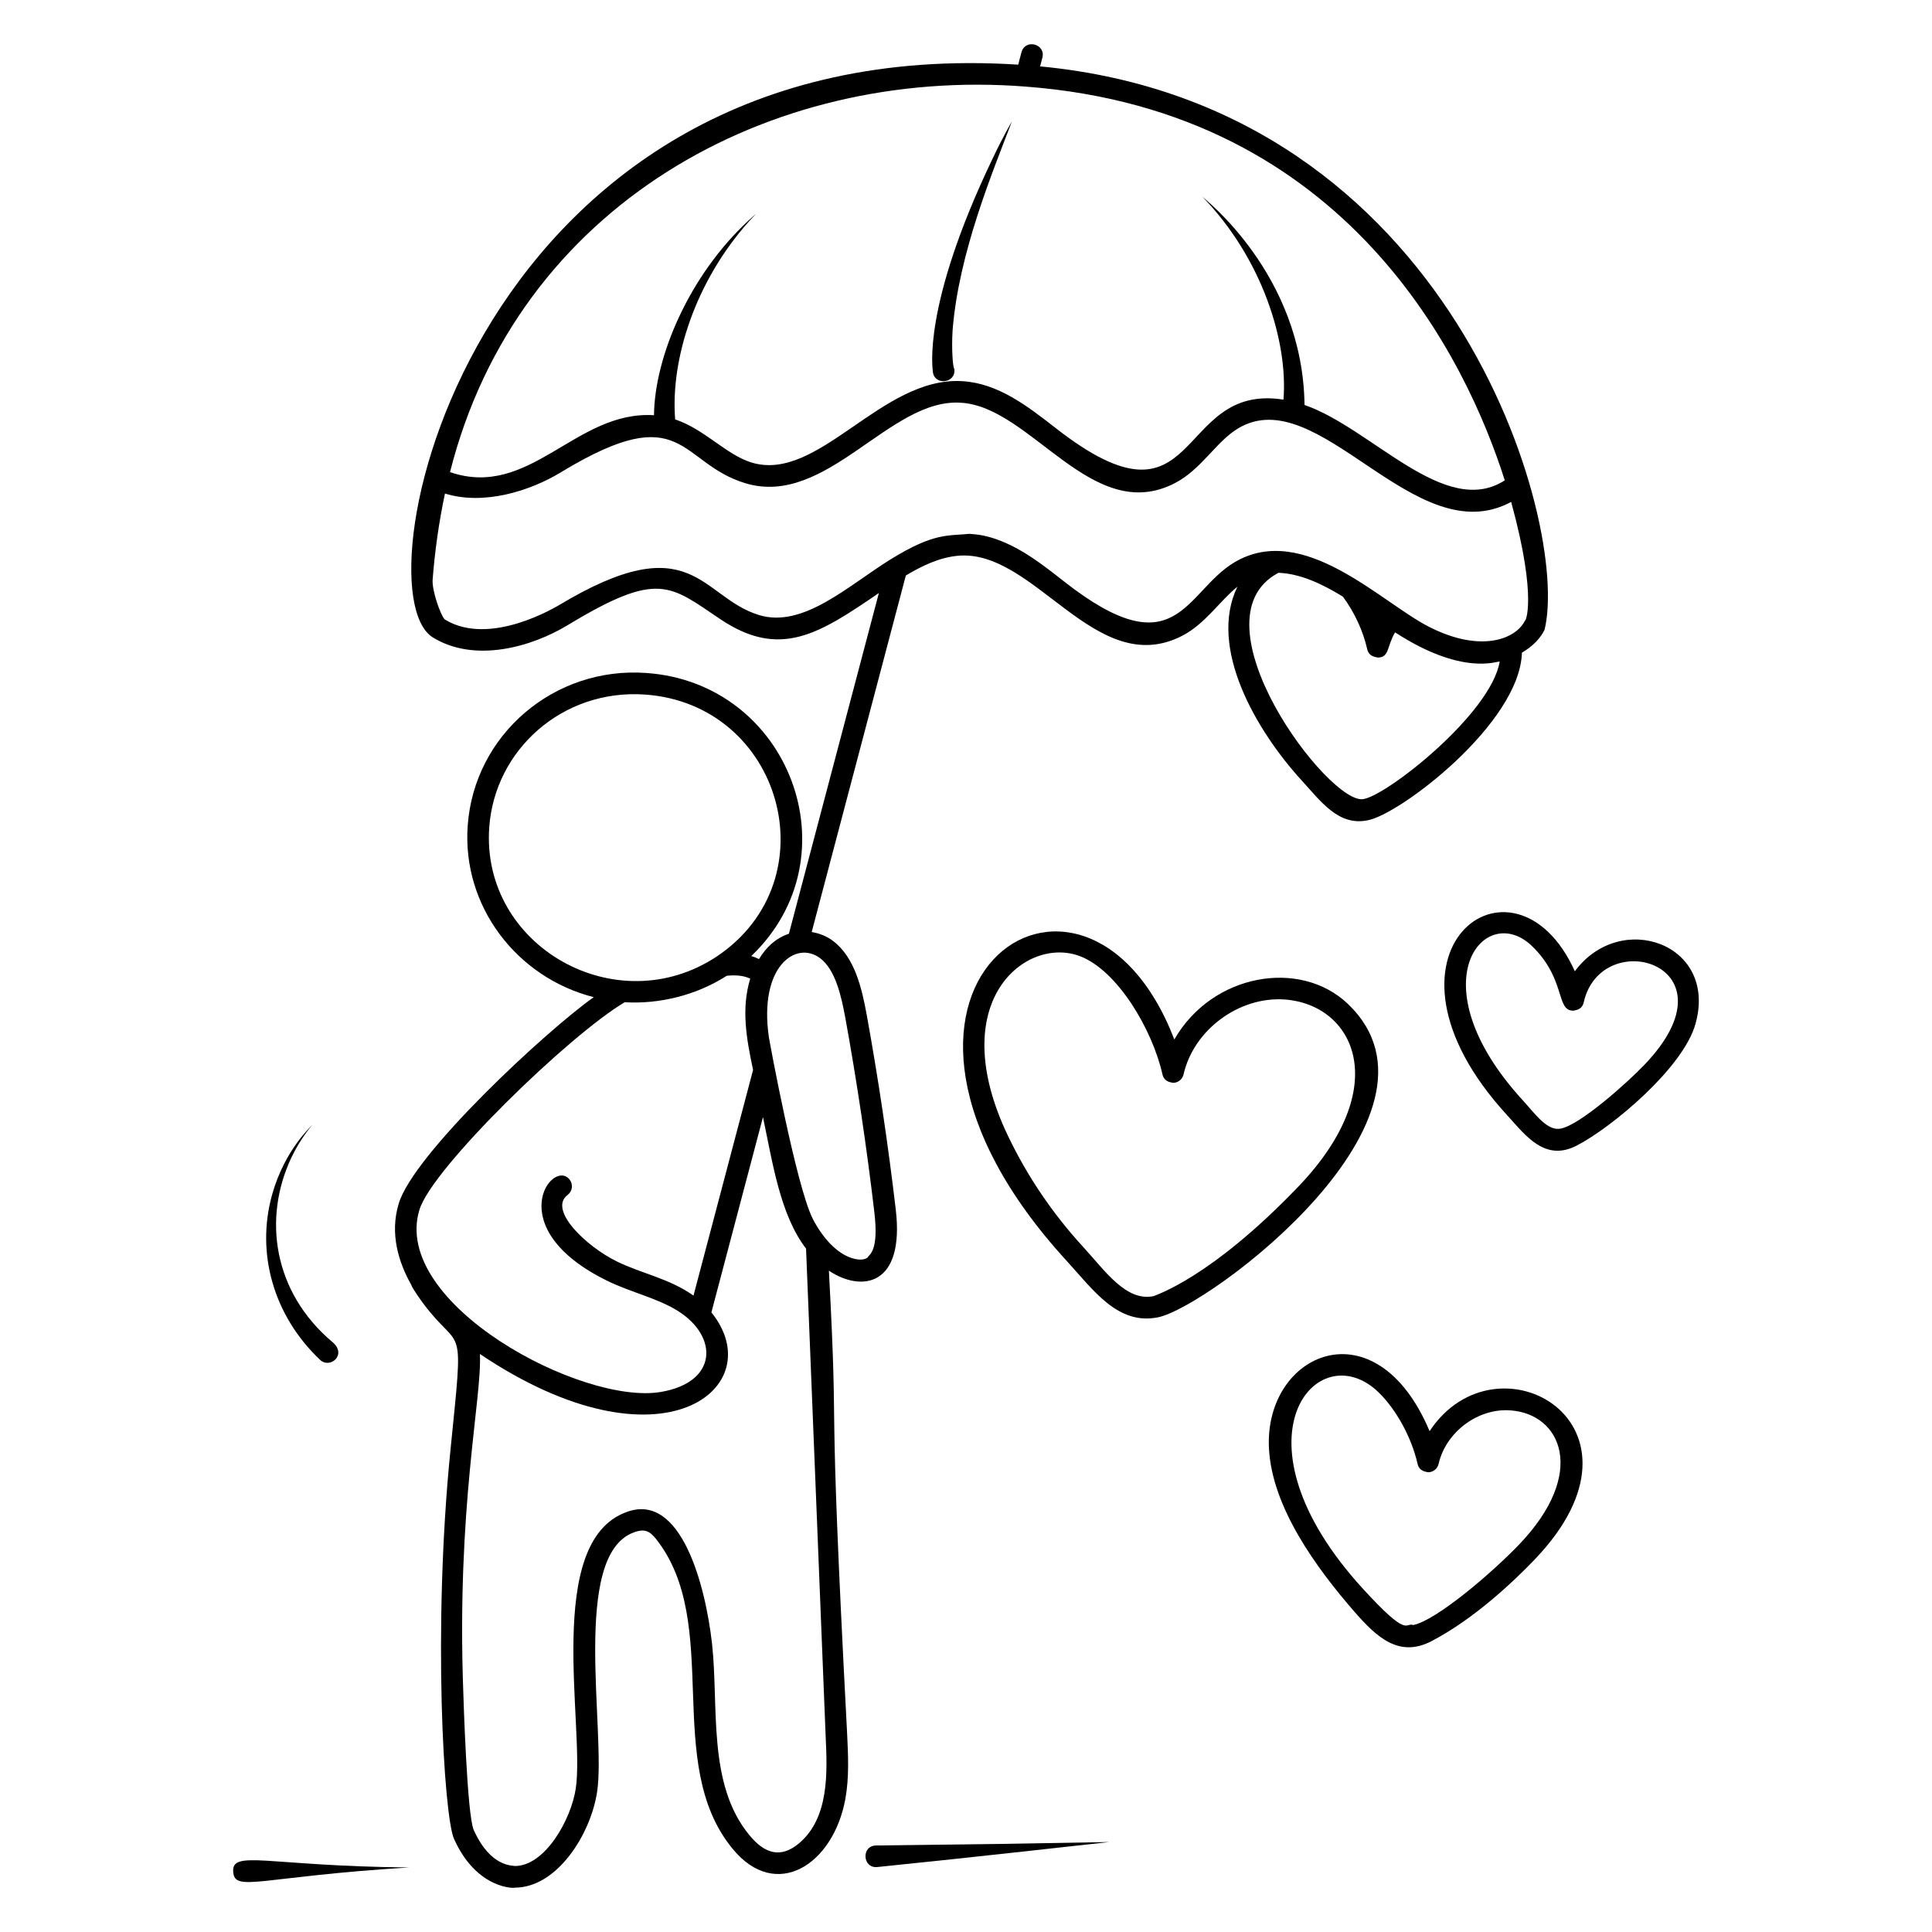
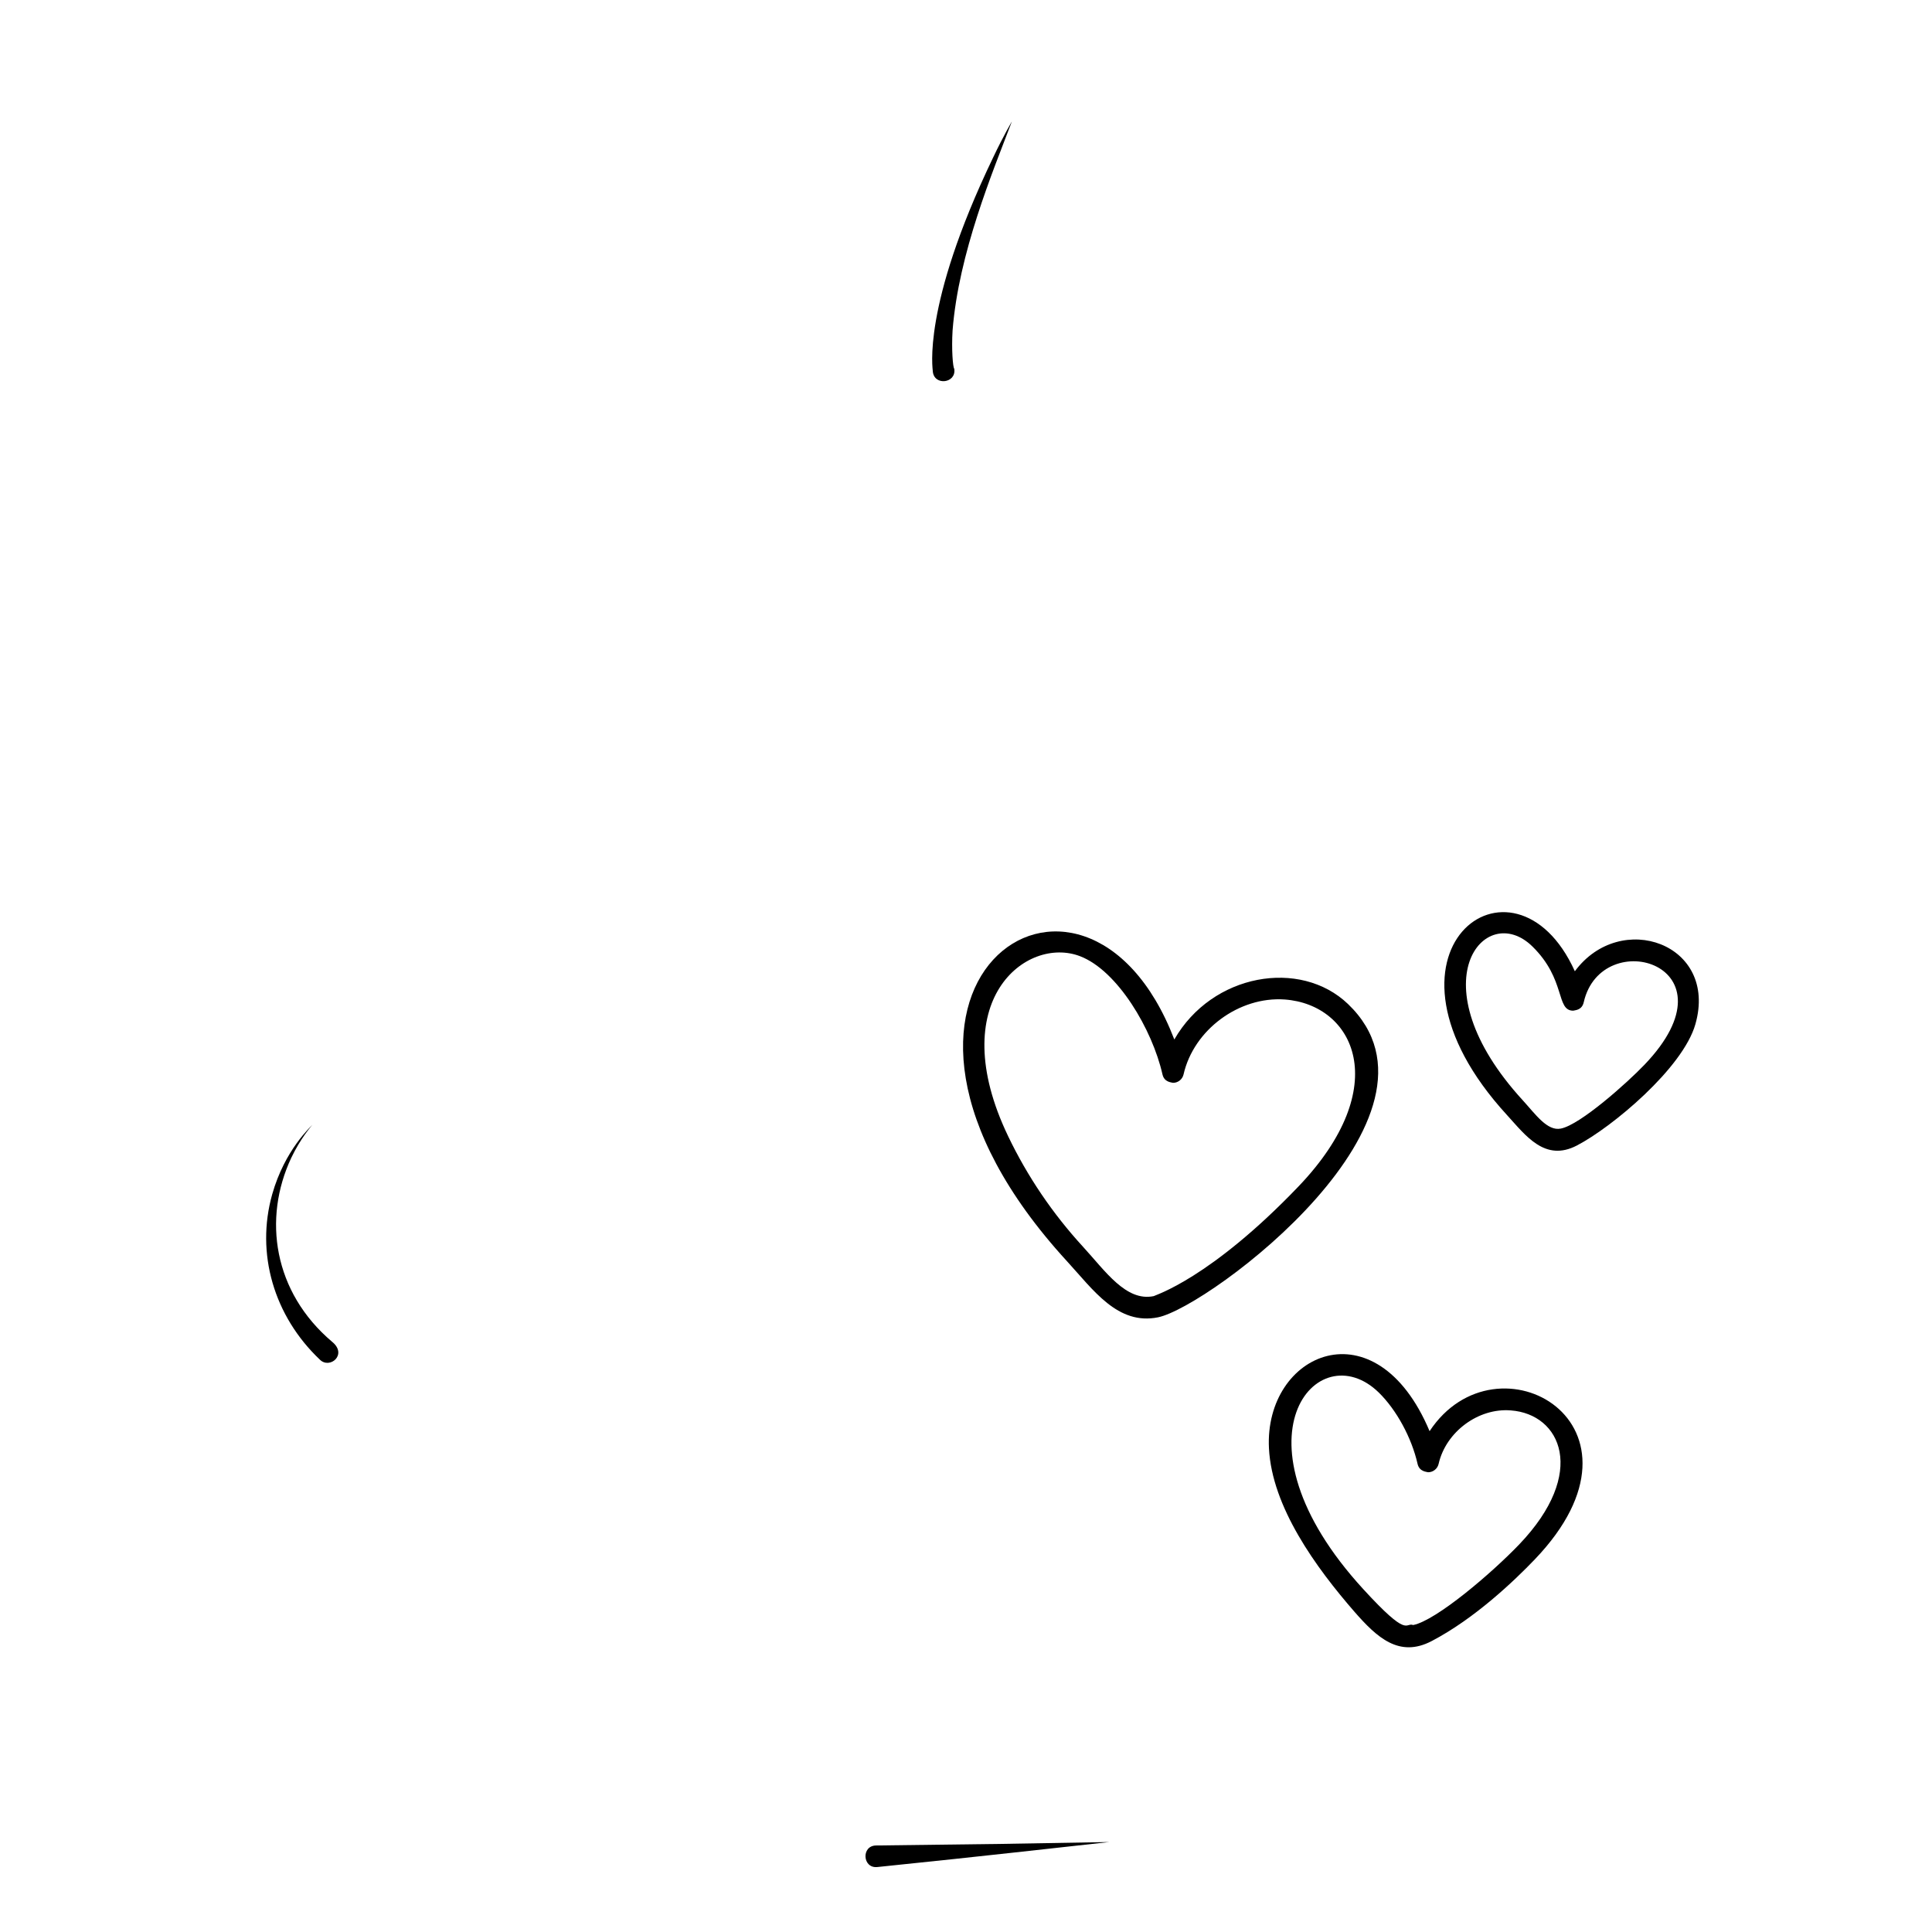
<svg xmlns="http://www.w3.org/2000/svg" fill="#000000" width="800px" height="800px" version="1.1" viewBox="144 144 512 512">
  <g>
    <path d="m501.24 410.08c-12.66-12.121-36.027-8.078-46.031 9.395-24.07-62.586-94.52-13.305-28.445 58.766 6.961 7.582 13.434 17.02 24.125 14.859 13.68-2.785 81.219-53.426 50.352-83.02zm-51.492 77.406c-7.34 1.508-12.797-6.617-18.77-13.117-8.039-8.77-14.695-18.598-19.789-29.215-17.238-35.883 4.769-53.211 19.027-47.754 9.988 3.824 19.176 19.473 21.852 31.328 0.477 2.113 2.41 2.09 2.793 2.234 1.336 0 2.496-0.926 2.793-2.231 2.684-11.836 14.727-20.711 26.816-19.855 18.41 1.359 28.98 23.07 3.621 49.57-23.375 24.406-37.961 28.773-38.344 29.039z" />
    <path d="m593.3 415.41c6.066-21.332-19.852-30.406-31.949-14.016-16.117-35.691-57.535-5.019-17.965 38.125 4.906 5.363 10.016 12.488 18.52 8.043 9.273-4.82 28.074-20.477 31.395-32.152zm-35.648 27.672c-3.598 0.75-6.727-3.793-10.047-7.43-28.625-31.23-10.074-53.113 2.473-40.855 8.988 8.789 6.188 17.043 10.836 17.043 0.383-0.141 2.297-0.047 2.793-2.231 4.703-20.703 41.492-9.949 16.086 16.57-4.473 4.68-16.961 15.879-22.141 16.902z" />
    <path d="m550.72 557.27c34.348-35.844-10.105-60.918-27.863-33.996-14.277-33.926-43.863-20.738-42.57 4.555 0.793 15.547 12.453 31.582 22.68 43.328 5.945 6.801 11.828 12.227 20.402 7.762 11.5-5.992 22.074-16.137 27.352-21.648zm-32.195 17.379c-2.25-0.762-1.152 3.703-13.242-9.508-36.539-39.863-12.102-67.953 4.121-52.094 4.68 4.578 8.707 11.988 10.262 18.883 0.477 2.113 2.41 2.09 2.793 2.234 1.336 0 2.496-0.926 2.793-2.231 1.914-8.441 10.492-14.863 19.129-14.16 13.273 0.969 20.441 16.5 2.207 35.535-7.238 7.559-21.914 20.094-28.062 21.34z" />
    <path d="m228.8 504.35c2.617 2.551 7.371-1.371 3.223-4.754-15.598-13.215-18.391-32.621-10.848-48.734 2.5-5.262 5.242-8.285 5.609-8.797-0.344 0.477-7.293 6.586-10.648 18.441-4.406 15.652 0.434 32.27 12.664 43.844z" />
-     <path d="m205.81 640.16c0.48 5.375 7.297 1.141 46.629-1.262-37.734-0.352-47.172-4.828-46.629 1.262z" />
    <path d="m437.95 632.16c-40.141 0.652-16.008 0.367-61.773 0.91-3.977 0.043-3.621 6.117 0.316 5.715 14.113-1.477 20.074-2.027 61.457-6.625z" />
-     <path d="m414.7 157.84-0.863 3.293c-143.91-9.188-175.78 138.82-155.16 151.77 11.098 6.867 26.16 2.57 35.691-3.188l0.641-0.383c23.496-14.145 26.562-10.191 39.852-1.266 15.875 10.68 26.258 3.902 42.047-6.906l-23.84 90.289c-3.523 1.188-6.027 3.594-7.93 6.715-0.859-0.395-1.254-0.578-2.047-0.793 27.594-26.324 10.199-72.43-27.863-75.027-24.312-1.75-45.605 16.309-47.289 40.555-1.488 21.223 12.965 40.152 33.41 45.359-12.551 8.875-47.762 41.516-51.691 54.734-2.418 7.973-0.016 15.578 3.359 21.566 0.172 0.77 2.824 4.438 3.113 4.828 10.238 13.734 10.867 2.992 7.254 38.828-4.766 47.258-1.773 97.121 0.941 103.12 6.133 13.66 16.477 13.062 16.094 12.91 11.23 0 20.16-14.195 21.832-25.461 2.371-16.055-6.996-62.645 9.742-68.691 2.879-1.086 4.25-0.25 5.793 1.66 17.871 22.473 1.645 59.512 20.371 82.207 11.508 14.027 26.711 4.188 29.875-13.25 1.039-5.758 0.742-11.504 0.461-17.34-5.398-102.58-2.016-70.121-4.828-122.62 8.742 5.797 20.133 4.074 17.715-16.258-2.019-17.199-4.609-34.551-7.699-51.594-1.316-7.168-3.199-15.176-8.879-19.516-1.715-1.289-3.664-2.055-5.695-2.383l24.949-94.484c4.238-2.539 8.758-4.727 13.652-5.219 20.461-2.062 36.582 33.02 59.574 21.199 6.043-3.098 9.977-9.25 14.645-13.02-7.852 16.207 5.039 38.223 17.02 51.336 5.043 5.504 9.746 12.168 17.473 10.578 8.355-1.422 40.352-25.617 40.906-44.43 3.059-1.77 5-3.988 6-6.078 6.816-27.699-24.145-138.89-133.69-149.29l0.602-2.293c0.969-3.66-4.57-5.117-5.531-1.449zm-141.05 205.46c1.43-20.559 19.391-36.715 41.184-35.242 36.41 2.492 49.469 49.008 19.184 69.375-26.598 17.699-62.57-2.656-60.367-34.133zm-18.508 101.34c3.258-10.953 39.562-46.215 54.395-55.035 9.16 0.535 18.953-1.812 27.051-7.012 2.164-0.215 4.269-0.156 6.231 0.754-2.441 8.023-0.996 15.957 0.754 24.195l-15.793 59.805c-6.535-4.606-13.625-5.773-20.305-9.047-8.168-3.996-18.277-13.703-13.051-17.629 1.262-0.949 1.52-2.742 0.57-4.008-4.488-5.981-18.703 12.738 9.965 26.781 6.289 3.078 13.328 4.566 18.832 8.062 10.539 6.699 10.5 18.77-4.625 21.371-20.902 3.602-71.555-23.406-64.023-48.238zm100.64 167.83c-4.82 4.055-9.082 2.875-13.199-2.152-11.203-13.57-8.047-34.051-9.898-50.828-1.734-15.293-8.184-40.23-22.672-34.773-21.93 7.938-11.004 56.859-13.422 73.223-1.211 8.176-8.102 20.574-16.156 20.574-0.383-0.215-6.363 0.527-10.887-9.543-1.816-4.008-2.738-35.871-2.762-36.25-1.852-49.332 4.992-78.23 4.391-89.902 48.473 32.582 77.262 8.641 61.348-11.02l13.672-51.762c2.578 12.234 4.574 25.957 11.414 34.855 0.023 0.391 5.184 128.85 5.195 129.23 0.461 9.668 0.926 21.613-7.023 28.348zm12.27-218.55c3.066 16.918 5.637 34.152 7.648 51.238 1.258 10.566-1.344 11.18-1.785 12.121-0.918 0.668-2.269 0.574-3.223 0.383-4.988-1.039-9.098-6.273-11.379-10.828-4.356-8.82-11.344-46.578-11.555-48-2.707-18.684 7.164-25.719 13.586-20.902 4.047 3.09 5.586 9.879 6.707 15.988zm57.953-115.81c-2.848-2.238-5.734-4.5-8.734-6.488-9.738-6.441-15.617-5.977-16.316-6.152-5.867 0.586-9.387-0.344-20.867 6.719-11.316 7.012-23.215 18.367-34.91 14.812-15.598-4.742-17.57-23.992-53.121-2.578-0.391 0.156-18.125 11.172-30.199 3.731-1.113-1.098-3.422-7.727-3.207-10.523 0.578-7.578 1.688-15.406 3.269-22.84 10.336 3.215 22.582-0.723 30.508-5.5l0.57-0.344c32.43-19.578 30.746-2.297 48.539 3.117 21.539 6.484 38.242-22.641 57.109-21.336 18.625 1.055 34.77 32.605 56.656 21.332 7.086-3.625 11.004-11.082 16.848-14.555 21.328-12.75 46.855 33.301 72.324 19.5 7.238 26.418 3.519 32.18 3.699 31.387-2.367 4.953-11.672 8.738-25.422 1.742-12.773-6.473-33.312-27.965-51.59-17.129-13.191 7.852-15.23 28.559-45.156 5.106zm79.359 57.645c-8.98 1.883-46.164-47.457-22.566-59.957 6 0.211 11.977 3.176 17.086 6.324 3.016 4.047 5.352 9.074 6.434 13.895 0.477 2.113 2.41 2.094 2.793 2.238 3.148 0 2.383-2.973 4.602-6.676 17.859 11.609 27.008 7.59 27.723 7.738-2.305 13.766-29.605 35.316-36.07 36.438zm37.418-84.453c-15.898 10.219-35.273-13.859-53.07-19.977-0.43-34.75-26.852-54.844-27.102-55.227 15.871 16.328 22.758 38.406 21.523 53.809-29.125-4.617-21.488 37.848-60.309 7.582-7.527-5.867-15.309-11.934-24.855-12.48-21.43-1.266-38.02 26.934-55.773 21.574-6.738-2.051-12.406-8.801-20.273-11.438-1.262-15.918 5.305-36.586 19.617-52.535 1.176-1.242 1.852-1.949 1.852-1.949s-0.734 0.645-2.019 1.773c-15.738 14.582-24.883 36.059-25.059 51.605-20.754-1.324-32.855 22.336-54.051 15.078 17.781-70.539 84.488-107.49 152.54-102.17 85.816 6.477 117 72.969 126.98 104.35z" />
    <path d="m391.2 242.39c0.312 3.949 6.305 3.223 5.688-0.664-0.367-0.387-0.754-5.152-0.445-10.145 1.598-20.492 10.621-41.98 15.711-55.375 0 0-2.207 3.719-4.988 9.582-19.055 39.664-15.918 56.215-15.965 56.602z" />
  </g>
</svg>